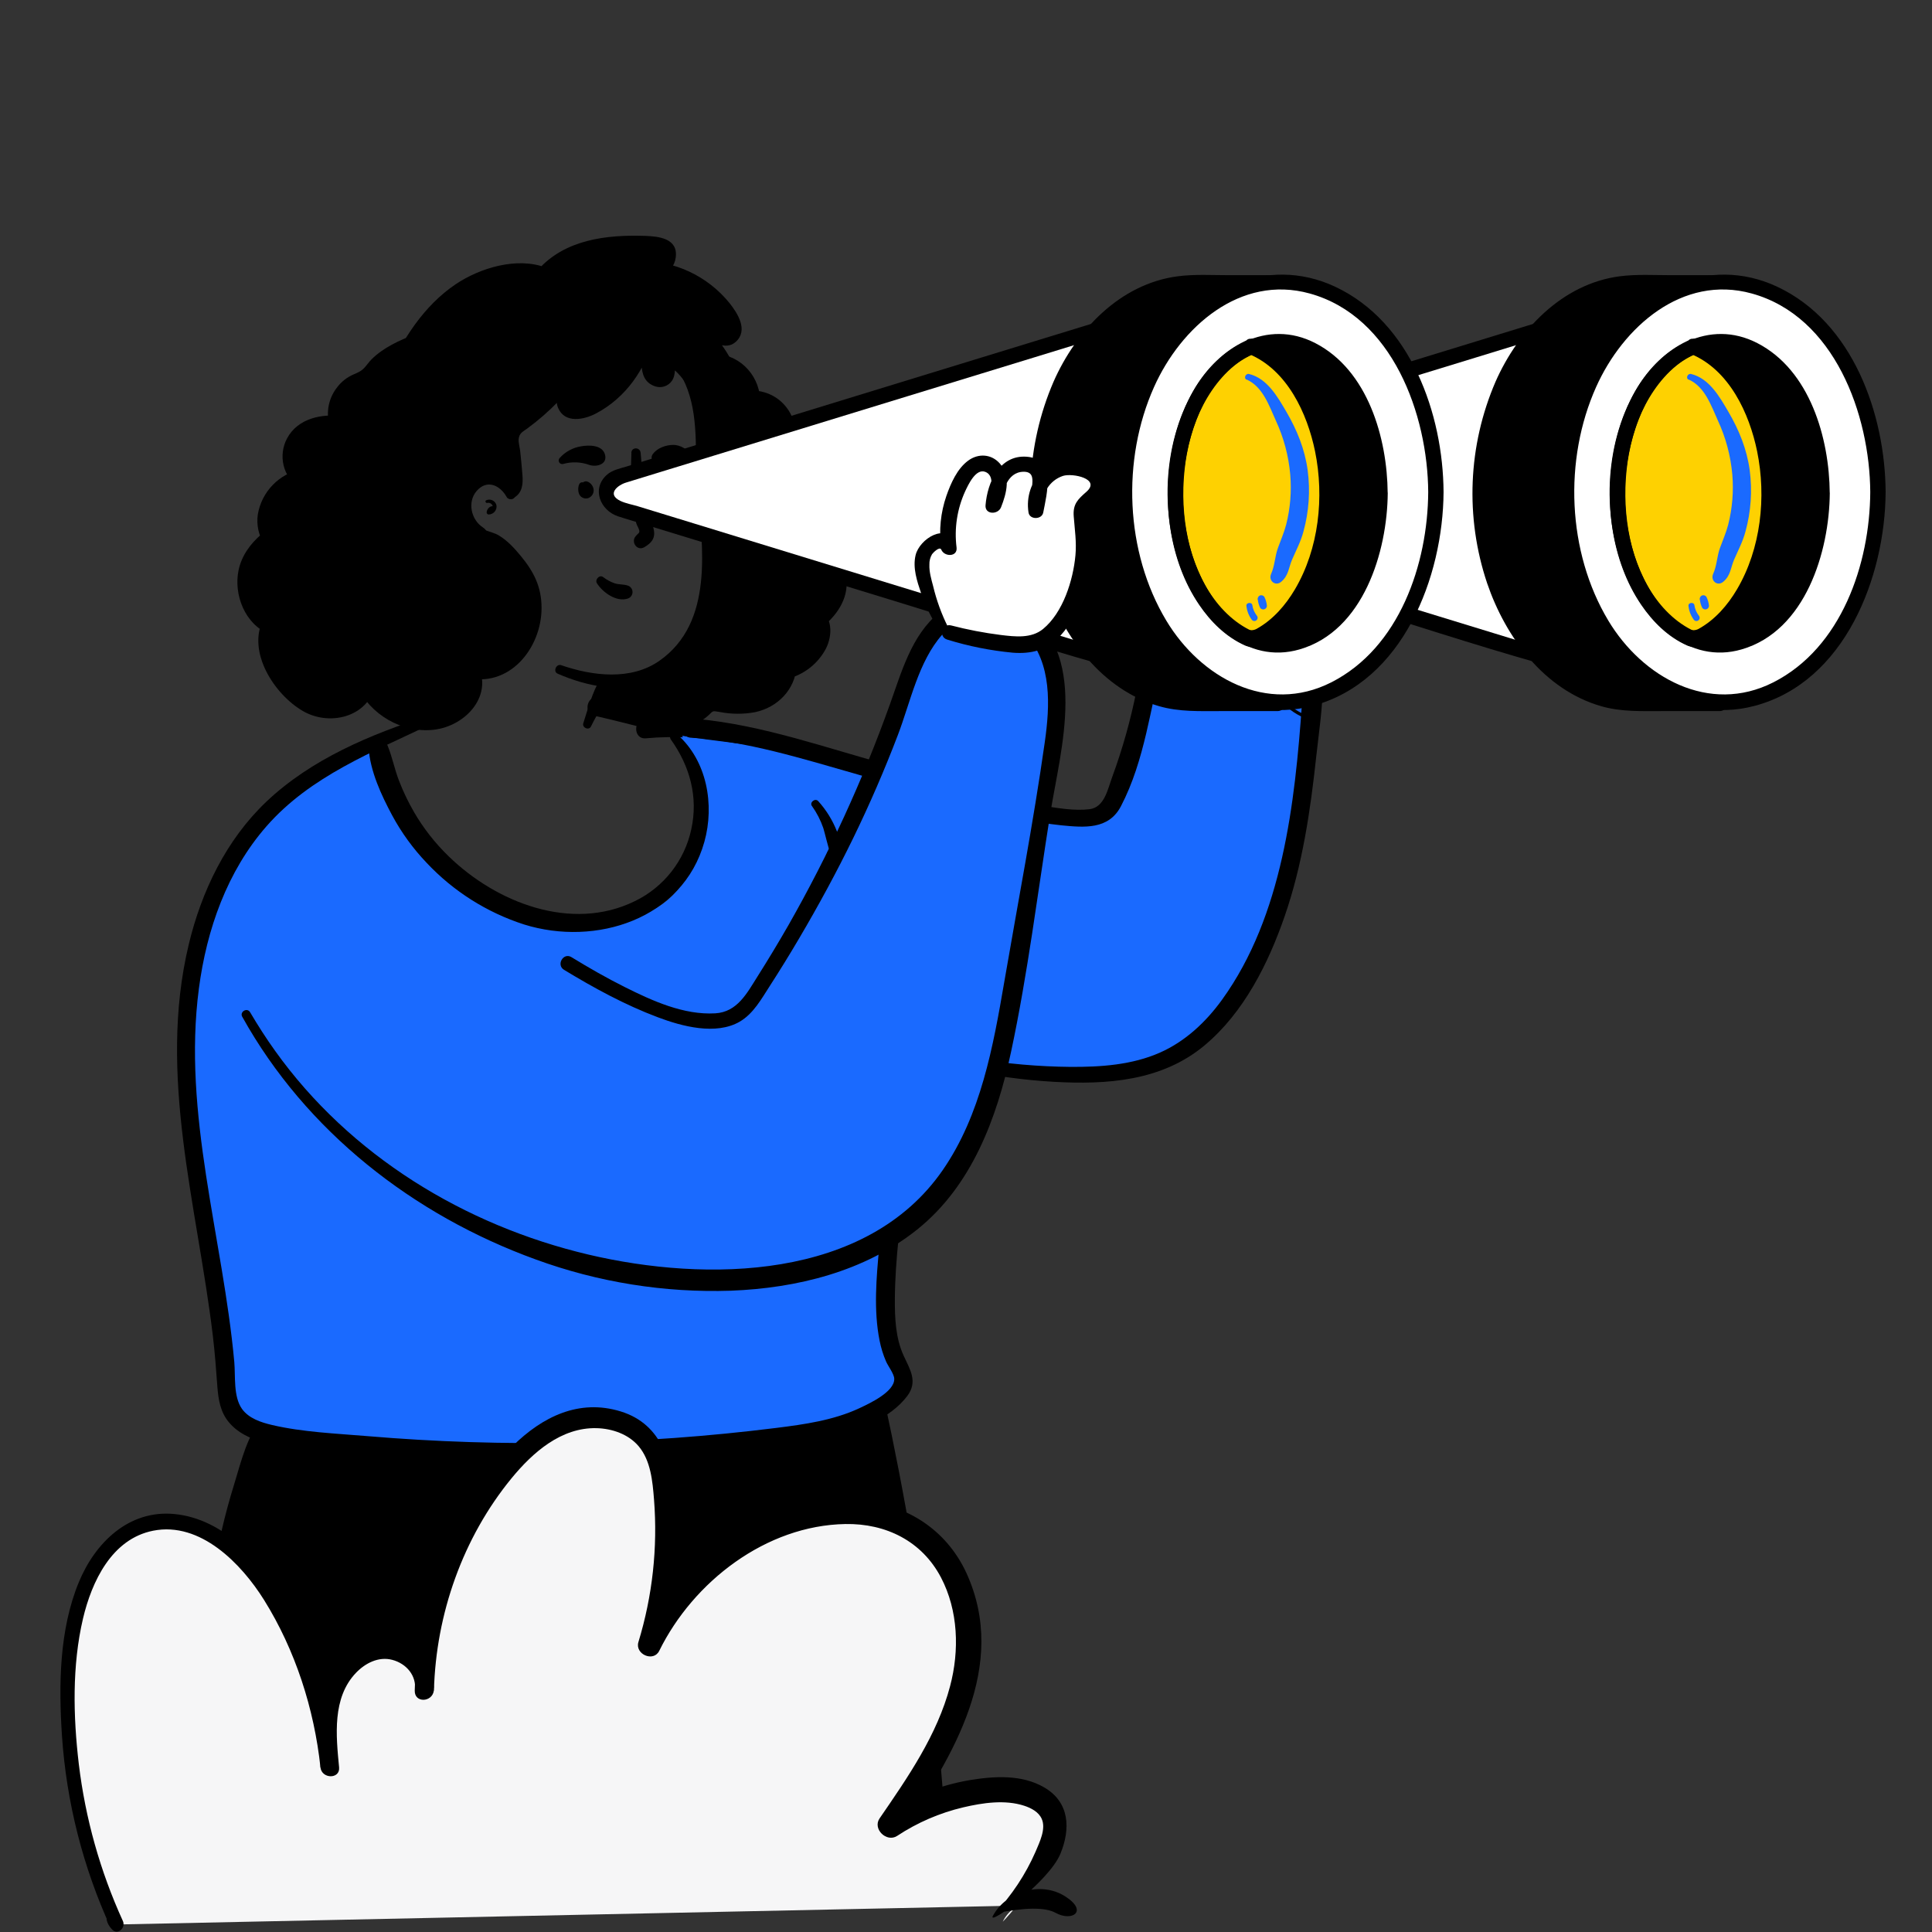
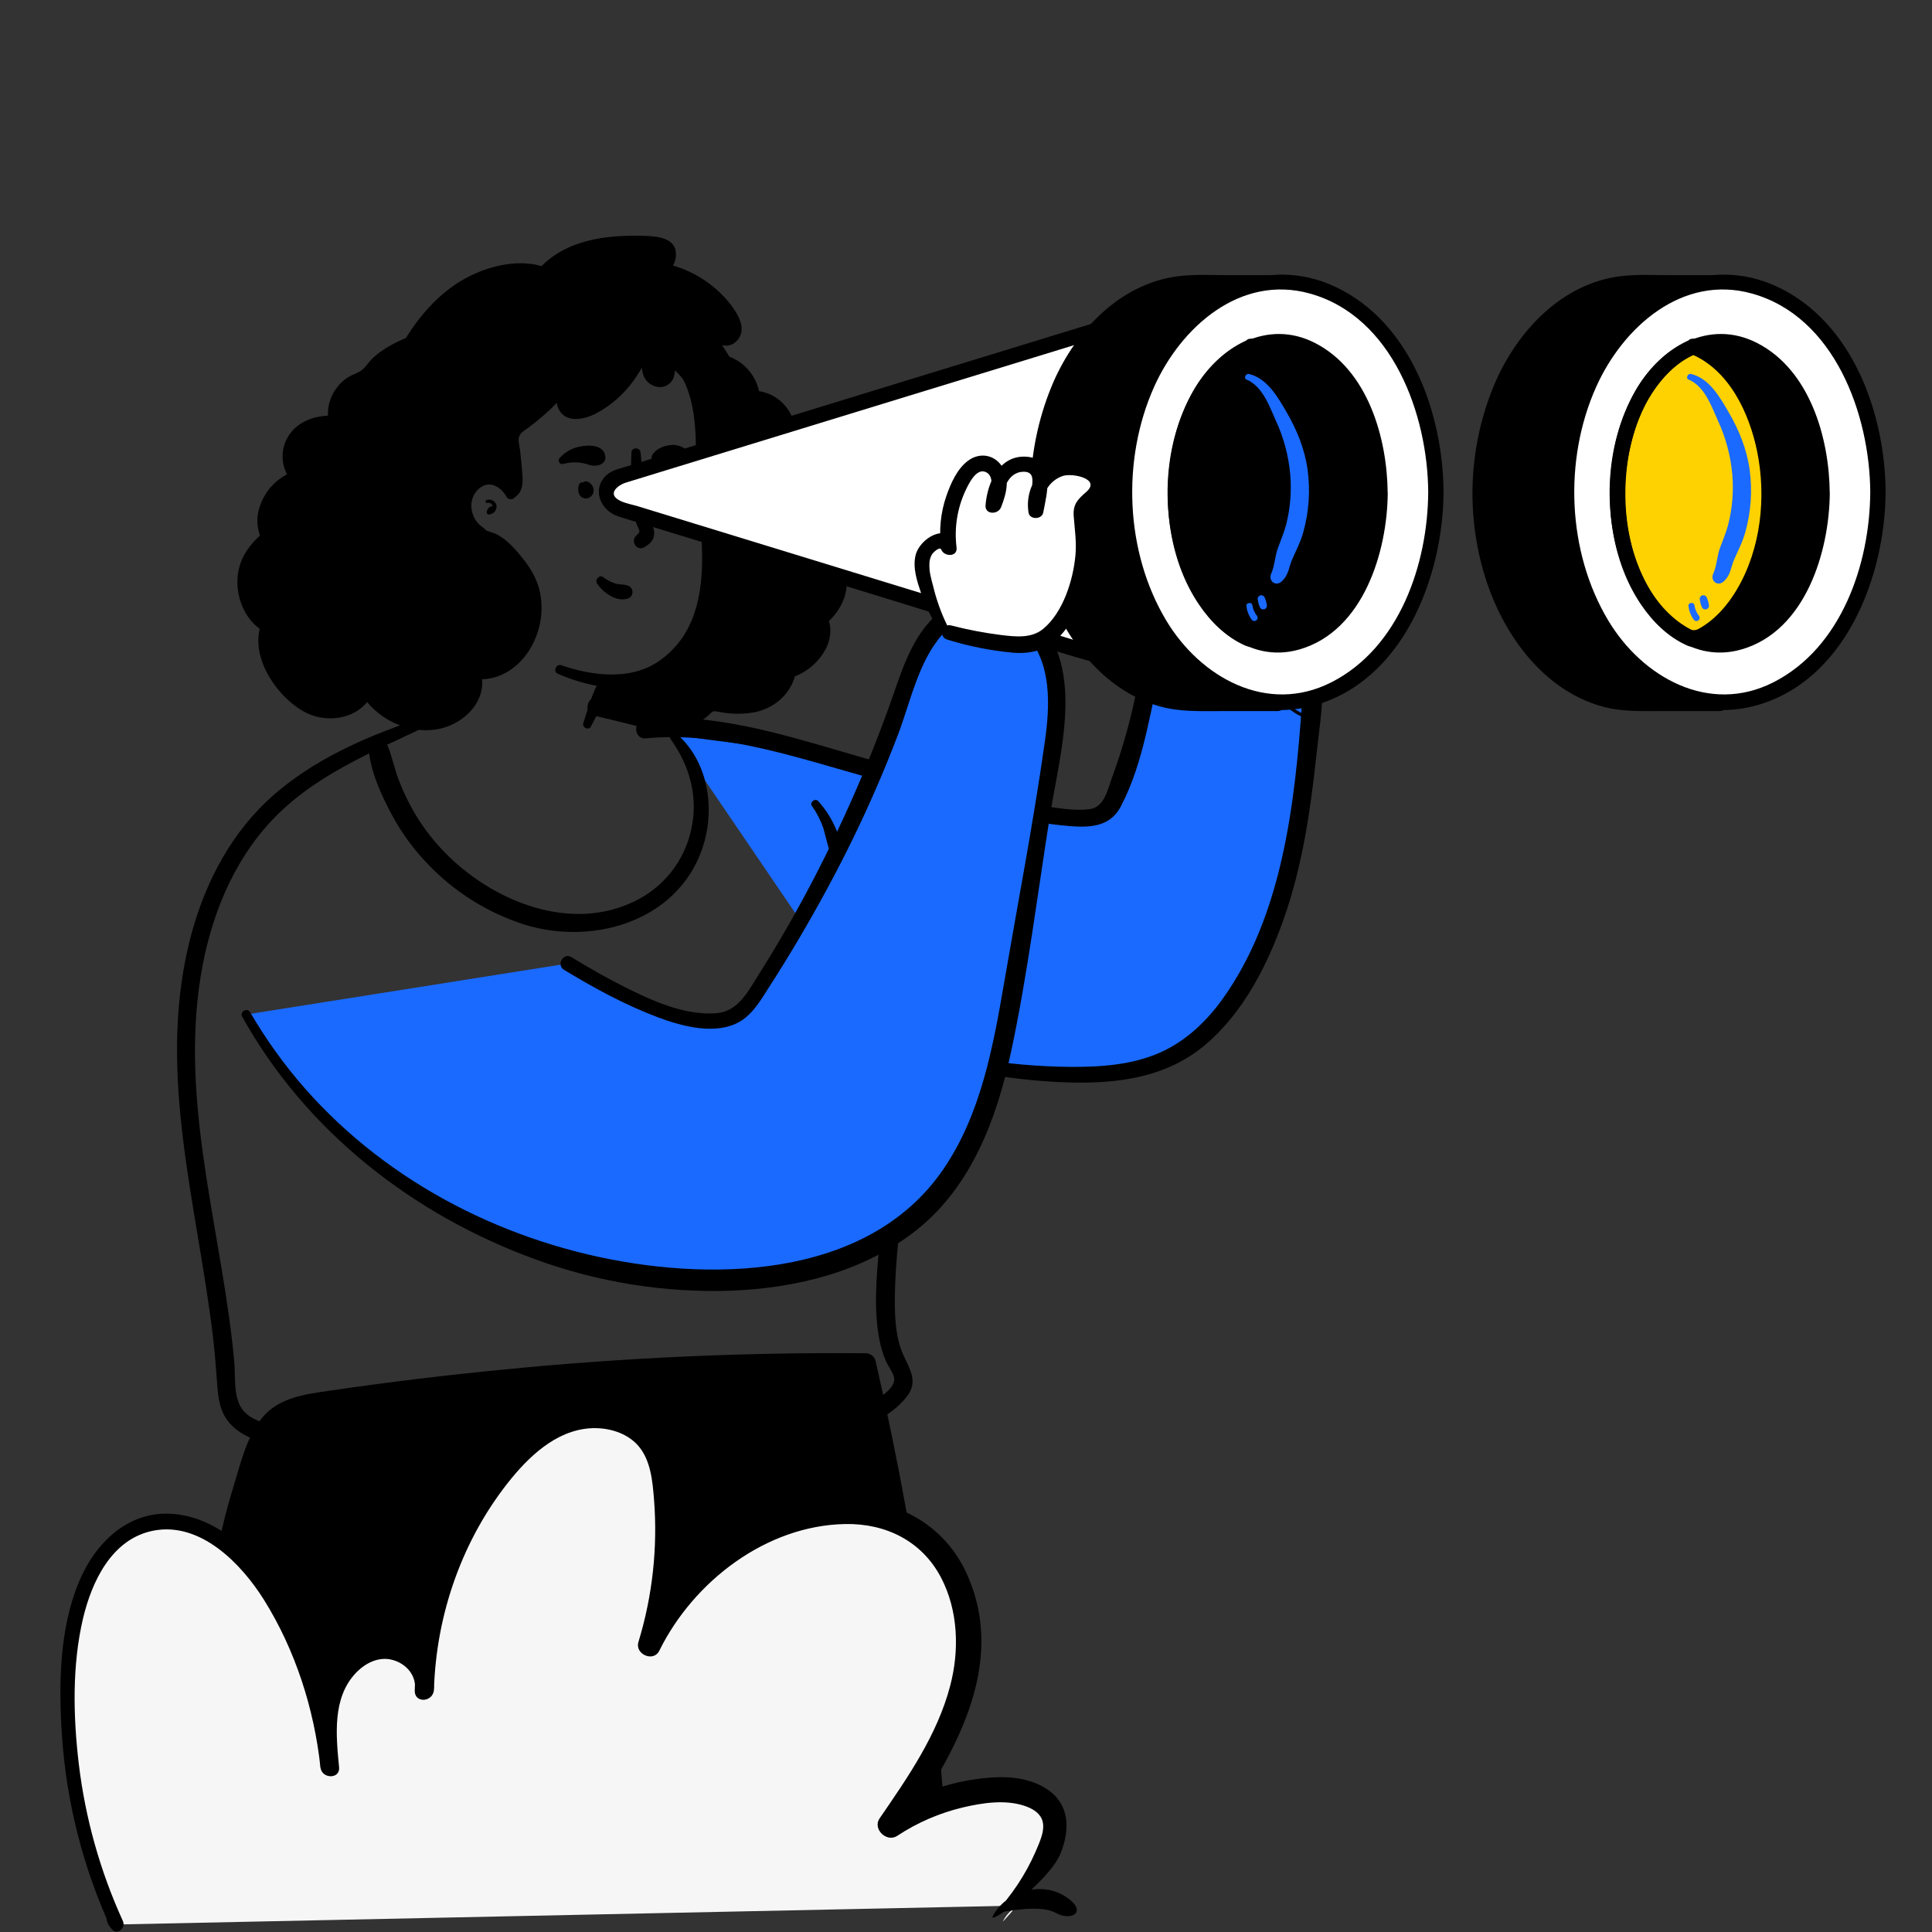
<svg xmlns="http://www.w3.org/2000/svg" width="500px" height="500px" viewBox="0 0 500 500" version="1.1">
  <rect x="0" y="0" width="500" height="500" fill="#333333" stroke="none" />
  <title>Find_Hidden_Cameras</title>
  <g id="Find_Hidden_Cameras" stroke="none" stroke-width="1" fill="none" fill-rule="evenodd">
    <g id="Group" transform="translate(15.634, 61)" fill-rule="nonzero">
      <path d="M212.55,208.179 C228.23,213.807 244.727,216.831 261.386,217.131 C270.33,217.283 279.574,216.578 287.54,212.522 C295.607,208.408 301.697,201.178 306.304,193.384 C318.425,172.859 321.326,148.354 323.515,124.613 C324.386,115.209 324.927,104.805 319.231,97.246 C312.529,88.347 297.631,87.359 289.812,95.294 C283.734,101.466 282.474,110.73 280.756,119.217 C278.982,127.976 276.404,136.553 273.054,144.839 C272.301,146.69 271.419,148.642 269.724,149.706 C268.206,150.652 266.317,150.711 264.528,150.676 C252.643,150.423 241.069,147.09 229.649,143.787 L199.941,135.193 C184.142,130.62 174.073,126.113 157.687,127.547" id="Path" fill="#1A6AFF" />
      <path d="M212.226,209.36 C226.553,214.827 241.634,218.066 256.944,218.964 C270.818,219.764 285.052,218.794 296.137,209.519 C306.269,201.037 312.612,188.358 316.854,176.068 C321.449,162.784 323.503,148.754 325.003,134.829 C326.31,122.738 329.316,107.526 321.914,96.734 C315.989,88.1 304.086,85.196 294.554,89.193 C283.08,94.001 280.674,106.786 278.497,117.683 C276.991,125.279 274.896,132.747 272.23,140.019 C271.054,143.146 270.248,147.931 266.347,148.418 C262.446,148.906 257.968,148.113 254.079,147.496 C245.423,146.12 237.015,143.605 228.601,141.177 C219.972,138.685 211.355,136.177 202.753,133.653 C186.108,128.757 169.08,123.702 151.522,124.837 C148.15,125.054 148.186,130.391 151.522,130.074 C166.567,128.663 181.189,132.296 195.563,136.339 C209.937,140.383 224.282,144.827 238.745,148.683 C245.372,150.533 252.14,151.839 258.98,152.586 C264.982,153.174 271.266,153.761 274.455,147.666 C280.697,135.699 282.033,122.074 285.44,109.243 C286.893,103.788 289.253,98.075 294.236,94.965 C298.465,92.448 303.535,91.75 308.287,93.031 C320.932,96.317 322.097,109.989 321.326,120.945 C319.49,146.867 316.307,176.003 300.65,197.698 C296.472,203.488 291.118,208.525 284.528,211.429 C277.291,214.615 269.23,215.156 261.392,215.109 C244.897,214.959 228.527,212.226 212.879,207.009 C211.361,206.503 210.773,208.819 212.226,209.36 L212.226,209.36 Z" id="Path" fill="#000000" />
      <path d="M38.857,371.9 C39.392,352.233 43.348,332.809 50.548,314.497 C51.678,311.623 52.949,308.684 55.255,306.55 C58.603,303.435 63.493,302.577 68.094,301.889 C114.545,294.966 161.461,291.624 208.425,291.891 C219.173,337.284 225.586,383.594 227.579,430.197" id="Path" fill="#000000" />
      <path d="M40.263,371.9 C41.027,357.902 43.448,344.043 47.477,330.614 C49.383,324.266 51.348,317.313 54.661,311.535 C58.056,305.616 64.946,305.069 71.071,304.14 C100.142,299.869 129.379,297.024 158.783,295.606 C175.322,294.801 191.862,294.518 208.419,294.507 L205.889,292.585 C216.341,336.048 222.675,380.398 224.806,425.048 C225.306,435.158 229.378,415.097 228.489,403.852 C227.56,392.05 226.344,380.274 224.841,368.527 C221.523,342.523 216.822,316.696 210.95,291.145 C210.624,290.015 209.595,289.234 208.419,289.222 C177.239,288.95 146.067,290.347 115.036,293.408 C99.863,294.865 84.732,296.701 69.641,298.915 C63.652,299.791 57.044,300.579 52.731,305.322 C48.418,310.065 46.771,317.266 44.97,323.126 C40.06,338.926 37.533,355.368 37.474,371.912 C37.474,373.74 40.198,373.717 40.298,371.912 L40.263,371.9 Z" id="Path" fill="#000000" />
      <path d="M128.675,113.345 C136.259,116.643 145.114,118.43 153.128,115.532 C161.142,112.634 166.797,105.393 169.462,97.534 C172.51,88.517 172.063,79.113 171.039,69.796 C169.903,59.469 171.539,48.225 167.703,38.367 C164.343,29.739 157.435,23.214 147.886,22.715 C145.626,22.597 145.05,26.347 147.339,26.717 C154.593,27.893 159.854,33.036 162.325,39.849 C165.355,48.207 164.049,57.318 164.867,65.993 C166.244,80.588 169.127,100.085 155.076,109.971 C147.668,115.191 137.683,113.945 129.598,111.147 C128.328,110.706 127.416,112.799 128.675,113.339 L128.675,113.345 Z" id="Path" fill="#000000" />
      <path d="M135.382,64.101 C135.944,63.86 136.598,64.046 136.948,64.547 C137.489,65.161 137.595,66.046 137.212,66.769 C137.004,67.107 136.665,67.344 136.275,67.422 C135.886,67.5 135.481,67.412 135.159,67.181 C134.917,66.951 134.746,66.657 134.665,66.334 C134.537,65.914 134.493,65.473 134.535,65.035 C134.539,64.827 134.6,64.624 134.712,64.447 C134.821,64.28 135.021,64.196 135.218,64.236" id="Path" fill="#000000" />
      <path d="M135.453,64.365 C136.594,64.189 137.495,66.087 136.453,66.746 C135.088,67.61 134.729,64.735 135.329,64.653 C135.747,64.594 135.677,63.977 135.329,63.871 C133.953,63.454 133.876,65.682 134.117,66.481 C134.234,67.046 134.6,67.528 135.112,67.794 C135.625,68.059 136.23,68.08 136.759,67.851 C137.28,67.611 137.684,67.173 137.879,66.634 C138.075,66.095 138.047,65.5 137.801,64.982 C137.401,64.042 136.13,63.043 135.182,63.901 C134.959,64.107 135.182,64.4 135.453,64.365 L135.453,64.365 Z" id="Path" fill="#000000" />
      <path d="M158.047,63.125 C158.612,62.884 159.268,63.074 159.618,63.578 C160.157,64.19 160.263,65.071 159.883,65.793 C159.676,66.133 159.337,66.37 158.947,66.449 C158.558,66.529 158.153,66.442 157.83,66.211 C157.588,65.977 157.415,65.683 157.329,65.358 C157.206,64.937 157.164,64.496 157.206,64.059 C157.215,63.862 157.273,63.67 157.376,63.501 C157.489,63.334 157.691,63.251 157.888,63.289" id="Path" fill="#000000" />
      <path d="M158.124,63.389 C159.265,63.219 160.16,65.117 159.124,65.77 C157.753,66.64 157.4,63.76 157.994,63.677 C158.418,63.625 158.341,63.001 157.994,62.896 C156.617,62.478 156.541,64.712 156.782,65.511 C156.901,66.076 157.267,66.558 157.781,66.824 C158.294,67.089 158.9,67.11 159.43,66.881 C159.95,66.639 160.353,66.199 160.547,65.659 C160.742,65.12 160.712,64.525 160.466,64.007 C160.071,63.066 158.8,62.067 157.853,62.925 C157.624,63.131 157.853,63.431 158.124,63.389 L158.124,63.389 Z" id="Path" fill="#000000" />
      <path d="M130.105,59.075 C132.348,58.435 134.737,58.528 136.924,59.34 C138.807,59.927 141.631,59.163 140.937,56.642 C140.242,54.12 136.818,54.132 134.741,54.508 C132.602,54.85 130.646,55.92 129.204,57.535 C128.92,57.835 128.868,58.286 129.076,58.642 C129.284,58.999 129.704,59.175 130.105,59.075 L130.105,59.075 Z" id="Path" fill="#000000" />
      <path d="M147.78,56.189 C147.633,60.55 147.456,64.888 148.027,69.226 C148.215,71.035 148.567,72.824 149.08,74.569 C149.268,75.157 149.898,76.003 149.833,76.603 C149.792,76.985 149.557,76.985 148.892,77.749 C147.568,79.265 149.233,81.705 151.11,80.617 C154.952,78.401 153.628,76.103 152.516,72.659 C150.851,67.498 150.681,61.55 150.163,56.201 C150.022,54.678 147.809,54.626 147.756,56.201 L147.78,56.189 Z" id="Path" fill="#000000" />
      <path d="M117.666,67.392 C118.619,60.474 109.428,57.988 104.815,61.655 C98.749,66.475 100.779,75.968 106.869,79.8 C109.581,81.511 112.053,77.244 109.375,75.521 C106.316,73.552 105.257,69.009 107.675,66.117 C110.382,62.931 113.806,64.583 115.507,67.651 C115.96,68.462 117.519,68.403 117.666,67.369 L117.666,67.392 Z" id="Path" fill="#000000" />
      <path d="M110.488,69.15 C111.069,69.021 111.655,69.346 111.853,69.908 C111.904,70.204 111.82,70.507 111.624,70.734 C111.428,70.961 111.141,71.09 110.841,71.084 L111.37,71.613 C111.37,71.113 111.835,71.107 112.206,71.025 C112.378,70.971 112.504,70.822 112.528,70.643 C112.552,70.464 112.47,70.287 112.317,70.19 C111.388,69.561 110.305,70.713 110.311,71.618 C110.314,71.909 110.549,72.144 110.841,72.147 C111.447,72.142 112.019,71.869 112.405,71.402 C112.791,70.935 112.951,70.321 112.841,69.726 C112.698,69.181 112.321,68.728 111.811,68.486 C111.302,68.245 110.712,68.24 110.199,68.474 C109.793,68.662 110.093,69.244 110.488,69.161 L110.488,69.15 Z" id="Path" fill="#000000" />
      <path d="M162.778,57.153 C162.843,55.243 160.195,54.114 158.589,54.144 C156.706,54.144 154.47,54.949 153.346,56.465 C152.122,58.076 154.393,59.639 155.847,58.963 C156.841,58.493 157.7,57.917 158.818,57.758 C159.936,57.6 161.054,58.193 162.154,57.97 C162.519,57.864 162.772,57.533 162.778,57.153 L162.778,57.153 Z" id="Path" fill="#000000" />
      <path d="M116.754,66.734 C118.166,66.034 118.16,64.054 117.931,62.496 C117.538,59.471 117.125,56.446 116.689,53.421 C116.513,52.624 116.535,51.797 116.754,51.011 C117.13,49.976 118.119,49.318 119.037,48.701 C124.932,44.721 129.996,39.635 133.947,33.724 C132.657,36.019 131.57,38.423 130.699,40.907 C130.354,41.677 130.225,42.526 130.328,43.364 C130.605,44.704 132.005,45.585 133.37,45.674 C134.748,45.67 136.1,45.301 137.289,44.604 C144.698,40.766 149.976,33.792 151.651,25.624 C153.193,28.563 151.369,32.448 152.828,35.464 C153.387,36.639 154.758,37.609 155.935,37.074 C157.877,36.187 156.635,33.101 157.588,31.196 C162.531,34.314 165.936,39.362 166.973,45.109 C167.077,46.241 167.357,47.349 167.803,48.395 C168.332,49.4 169.421,50.223 170.539,50.017 C171.545,49.835 172.239,48.912 172.71,48.007 C174.875,43.799 174.293,38.602 172.316,34.306 C170.339,30.009 167.132,26.418 163.972,22.903 L170.804,26.006 C171.23,26.239 171.701,26.379 172.186,26.418 C173.328,26.418 174.193,25.242 174.228,24.067 C174.163,22.916 173.753,21.812 173.051,20.898 C167.963,13.149 159.25,8.55 149.974,8.719 C151.851,8.849 153.864,8.949 155.47,7.979 C157.076,7.009 157.888,4.523 156.529,3.224 C155.741,2.471 154.552,2.371 153.464,2.318 C148.374,2.077 143.22,2.007 138.242,3.088 C133.264,4.17 128.422,6.504 125.138,10.395 C125.18,10.342 120.543,9.448 120.055,9.437 C118.018,9.421 115.985,9.618 113.988,10.024 C100.308,12.628 91.659,24.913 86.275,37.227 C83.978,42.731 83.412,48.804 84.651,54.637 C86.346,63.248 95.313,74.034 101.256,80.423 C103.674,83.039 105.745,83.362 108.14,79.218 C108.21,79.123 108.245,79.007 108.24,78.889 C108.198,78.753 108.108,78.635 107.987,78.56 C104.745,76.044 101.573,72.87 102.65,68.327 C103.374,65.264 105.168,62.249 108.057,61.003 C110.946,59.757 114.942,60.962 115.918,63.942" id="Path" fill="#000000" />
      <path d="M117.383,67.81 C119.555,66.575 119.766,64.212 119.572,61.932 C119.396,59.857 119.225,57.764 118.984,55.695 C118.878,54.79 118.507,53.532 118.596,52.615 C118.754,51.034 119.772,50.687 120.849,49.876 C126.577,45.674 131.551,40.533 135.559,34.67 L132.346,32.795 C130.681,35.816 127.251,41.054 128.816,44.598 C130.581,48.66 135.506,47.637 138.613,46.003 C146.262,41.982 151.593,34.476 153.475,26.13 L149.81,26.13 C151.393,30.068 148.38,37.127 153.928,38.99 C155.542,39.532 157.32,38.934 158.277,37.527 C159.453,35.763 158.777,33.6 159.453,31.72 L156.512,32.895 C161.43,36.104 164.008,40.813 165.114,46.461 C165.543,48.648 166.338,50.887 168.585,51.781 C170.586,52.58 172.463,51.781 173.751,50.164 C176.811,46.344 176.587,40.331 175.169,35.934 C173.34,30.262 169.327,25.718 165.42,21.363 L162.819,24.731 C165.237,25.83 167.656,27.152 170.162,28.058 C171.821,28.645 173.457,28.71 174.84,27.417 C178.047,24.419 175.275,20.105 173.157,17.425 C167.49,10.434 158.931,6.421 149.927,6.533 C147.133,6.533 147.174,10.647 149.927,10.841 C153.817,11.082 158.653,10.254 159.248,5.587 C159.871,0.69 154.858,0.161 151.234,0.044 C141.302,-0.274 130.54,0.984 123.579,8.861 L125.674,8.273 C118.201,5.41 108.611,8.314 102.285,12.569 C94.083,18.101 88.493,26.829 84.575,35.746 C80.044,46.061 81.633,56.947 87.464,66.311 C90.259,70.675 93.408,74.803 96.878,78.654 C99.037,81.117 102.174,85.461 105.98,83.98 C107.628,83.345 109.758,81.164 109.987,79.371 C110.299,77.02 107.169,75.915 105.957,74.258 C104.027,71.624 104.262,68.497 105.957,65.811 C107.316,63.66 112.053,60.827 113.606,64.588 C113.875,65.465 114.621,66.112 115.527,66.257 C116.433,66.401 117.343,66.018 117.872,65.269 C118.402,64.52 118.459,63.536 118.019,62.731 C116.507,59.287 112.465,57.611 108.858,58.376 C104.574,59.275 101.709,63.284 100.732,67.345 C99.685,71.712 101.515,74.922 104.557,77.925 C105.463,78.825 106.286,78.919 105.469,79.789 C104.457,80.876 103.815,80.141 102.968,79.289 C101.356,77.678 99.902,75.85 98.437,74.111 C91.965,66.422 85.816,57.841 86.181,47.366 C86.516,37.597 92.936,27.053 99.714,20.269 C105.786,14.209 116.107,9.213 124.556,12.452 C125.305,12.673 126.114,12.46 126.657,11.899 C130.558,7.509 136.006,5.369 141.749,4.658 C144.912,4.312 148.097,4.216 151.275,4.37 C152.104,4.37 154.735,4.064 155.029,5.134 C155.517,6.897 150.734,6.592 149.969,6.545 L149.969,10.853 C155.493,10.774 160.893,12.502 165.343,15.773 C167.534,17.376 169.429,19.347 170.945,21.598 C171.104,21.839 172.386,23.949 172.022,24.184 C171.833,24.302 170.18,23.355 169.903,23.232 L165.026,21.016 C162.849,20.023 160.724,22.491 162.425,24.384 C165.443,27.74 168.579,31.179 170.439,35.352 C171.408,37.47 171.91,39.771 171.91,42.1 C171.91,42.993 171.215,48.824 169.509,47.349 C168.591,46.549 168.609,43.175 168.256,42.029 C167.687,40.213 166.896,38.474 165.902,36.851 C164.035,33.869 161.526,31.339 158.559,29.445 C157.382,28.687 156.053,29.498 155.617,30.62 C155.315,31.532 155.149,32.482 155.123,33.442 C155.123,33.565 155.123,35.205 154.999,35.205 C154.44,35.27 154.164,32.566 154.152,32.348 C153.999,29.58 154.364,27.246 153.252,24.631 C152.61,23.132 150.086,23.573 149.774,25.083 C148.673,30.552 145.841,35.522 141.696,39.261 C139.889,40.883 136.518,43.804 133.929,43.628 C131.34,43.452 132.505,41.101 133.152,39.514 C133.839,37.842 134.625,36.213 135.506,34.635 C136.683,32.519 133.629,30.797 132.293,32.76 C130.213,35.831 127.828,38.684 125.174,41.277 C122.679,43.699 119.784,45.438 117.078,47.566 C114.853,49.33 114.365,51.181 114.724,53.914 C114.977,55.807 115.312,57.67 115.654,59.545 C115.93,61.091 117.236,64.559 115.801,65.817 C114.718,66.775 116.107,68.468 117.313,67.78 L117.383,67.81 Z" id="Path" fill="#000000" />
      <path d="M99.726,114.65 C101.832,107.679 103.486,100.602 104.904,93.49 C105.569,90.157 106.181,86.795 106.581,83.421 C106.951,80.276 107.757,76.955 105.58,74.387 C104.339,72.935 102.168,73.887 101.626,75.427 C100.744,77.937 101.173,81.305 101.038,83.98 C100.867,87.324 100.708,90.663 100.408,94.001 C99.733,100.716 98.611,107.379 97.049,113.945 C96.905,114.662 97.342,115.368 98.048,115.561 C98.754,115.754 99.489,115.369 99.732,114.68 L99.726,114.65 Z" id="Path" fill="#000000" />
      <path d="M137.312,127.005 C139.025,123.479 141.284,120.187 142.908,116.578 C143.873,114.45 140.937,112.605 139.707,114.709 C137.607,118.312 136.589,122.244 135.324,126.171 C134.953,127.346 136.771,128.122 137.312,127.005 Z" id="Path" fill="#000000" />
      <path d="M168.45,31.808 C173.951,31.625 179.041,36.669 178.953,42.17 C182.212,42.173 185.209,43.957 186.764,46.819 C188.319,49.681 188.182,53.163 186.408,55.895 C189.327,56.584 191.709,58.683 192.758,61.49 C193.806,64.298 193.382,67.443 191.627,69.873 C194.463,70.496 197.116,72.424 198.099,75.163 C199.082,77.902 197.97,81.364 195.351,82.628 C198.764,83.521 200.782,87.442 200.317,90.933 C199.852,94.424 197.375,97.399 194.48,99.38 C196.316,99.967 196.44,102.554 195.74,104.346 C194.282,107.977 191.14,110.668 187.326,111.553 C187.279,115.232 184.337,118.424 180.853,119.705 C177.37,120.987 173.551,120.698 169.945,119.958 C169.28,119.758 168.577,119.724 167.897,119.858 C166.926,120.146 166.332,121.086 165.62,121.809 C162.678,124.748 157.612,123.99 154.07,121.809 C153.572,121.449 153.008,121.189 152.41,121.045 C151.608,121.02 150.812,121.192 150.092,121.545 C148.197,122.301 146.095,122.368 144.155,121.733 C142.261,121.022 142.072,118.882 141.99,116.86 C149.421,116.572 155.347,113.957 160.819,108.955 C166.352,103.88 169.938,97.034 170.957,89.599 C171.792,83.345 170.756,77.014 169.98,70.754 C168.572,59.424 168.01,48.006 168.297,36.592" id="Path" fill="#000000" />
      <path d="M168.45,32.989 C173.211,33.405 176.859,37.396 176.84,42.17 C176.865,43.326 177.796,44.258 178.953,44.286 C184.213,44.78 186.749,50.123 184.131,54.567 C183.73,55.275 183.675,56.128 183.982,56.882 C184.29,57.635 184.925,58.207 185.708,58.434 C190.232,59.775 191.844,64.583 189.179,68.427 C188.108,69.973 189.232,72.1 190.874,72.588 C193.716,73.429 197.852,77.62 193.763,79.924 C191.321,81.305 192.056,84.779 194.51,85.608 C200.158,87.524 195.798,94.483 192.839,96.593 C191.074,97.863 190.485,101.002 192.839,102.136 C192.843,102.585 192.759,103.03 192.592,103.447 C192.274,104.205 191.83,104.905 191.28,105.516 C190.015,106.969 188.325,107.987 186.449,108.426 C185.073,108.843 184.123,110.098 184.095,111.535 C183.783,115.996 178.706,117.472 174.975,117.413 C172.622,117.36 170.233,116.402 167.915,116.707 C165.979,116.96 165.073,118.095 163.672,119.3 C160.607,121.933 157.606,119.887 154.482,118.518 C152.581,117.671 151.163,118.024 149.298,118.606 C148.386,118.888 147.121,119.488 146.126,119.194 C144.732,118.806 144.82,118.247 144.673,116.843 L142.008,119.511 C149.574,118.7 156.082,116.343 161.872,111.282 C167.587,106.246 171.537,99.515 173.145,92.073 C175.069,83.104 173.145,74.017 172.28,65.035 C171.415,55.565 171.093,46.053 171.315,36.545 C171.386,32.725 165.473,32.731 165.373,36.545 C165.163,44.93 165.432,53.319 166.179,61.673 C166.897,69.832 168.791,78.078 168.638,86.284 C168.379,100.543 156.812,114.203 142.002,114.198 C140.538,114.22 139.356,115.398 139.33,116.86 C139.33,119.247 139.583,121.768 141.502,123.432 C143.602,125.254 146.838,125.36 149.433,124.854 C151.028,124.543 151.704,124.166 153.199,124.854 C154.386,125.468 155.63,125.968 156.912,126.347 C159.443,127.08 162.142,126.991 164.62,126.094 C165.702,125.667 166.699,125.047 167.562,124.266 C169.062,122.914 168.538,122.92 170.598,123.255 C173.63,123.852 176.749,123.87 179.788,123.308 C185.607,122.062 190.073,117.513 190.526,111.553 L188.173,114.656 C192.496,113.585 196.143,110.698 198.176,106.739 C199.823,103.394 199.941,98.439 196.057,96.611 L196.057,102.154 C200.082,99.215 203.553,95.042 203.489,89.81 C203.498,85.202 200.558,81.103 196.187,79.63 L196.928,85.308 C200.465,83.21 202.21,79.046 201.223,75.057 C200.153,70.854 196.516,68.08 192.398,67.139 L194.092,71.301 C198.299,64.324 195.081,55.56 187.126,53.356 L188.702,57.224 C193.051,49.529 187.879,40.178 178.97,40.054 L181.089,42.17 C180.683,35.611 175.164,30.215 168.468,30.632 C167.818,30.632 167.291,31.158 167.291,31.808 C167.291,32.457 167.818,32.983 168.468,32.983 L168.45,32.989 Z" id="Path" fill="#000000" />
-       <path d="M81.955,130.381 C67.415,136.17 66.123,137.121 54.873,147.995 C36.233,166.023 31.172,194.136 32.737,220.005 C34.303,245.873 41.428,271.142 43.028,297.034 C43.158,299.209 43.27,301.448 44.164,303.441 C46.518,308.69 53.184,310.171 58.909,310.888 C101.255,316.201 144.103,316.156 186.437,310.753 C197.099,309.395 208.437,307.356 216.216,299.944 C217.122,299.08 218.01,298.075 218.228,296.84 C218.54,295.077 217.451,293.443 216.616,291.879 C214.08,287.13 213.597,281.57 213.574,276.191 C213.538,266.822 214.751,257.5 215.757,248.183 C218.046,226.817 219.169,204.928 213.909,184.115 C208.649,163.301 196.146,143.405 176.999,133.612 C168.762,129.398 168.384,133.612 160.776,128.814 C171.125,163.07 161.653,179.43 132.359,177.897 C103.064,176.363 86.263,160.524 81.955,130.381 Z" id="Path" fill="#1A6AFF" />
      <path d="M180.636,129.28 C179.588,127.217 175.599,126.87 173.628,126.529 C170.015,125.942 166.397,125.395 162.784,124.825 C154.835,123.573 147.256,121.545 139.501,119.452 C136.4,118.618 135.071,123.567 138.183,124.237 C146.144,126 153.84,128.351 161.925,129.586 C165.614,130.174 169.303,130.65 173.004,131.096 C175.116,131.349 178.694,132.166 180.465,130.626 C180.816,130.266 180.885,129.717 180.636,129.28 Z" id="Path" fill="#000000" />
      <path d="M95.313,124.219 C80.291,129.027 64.922,135.458 53.325,146.449 C42.917,156.324 36.503,169.661 33.202,183.48 C25.1,217.348 35.426,251.075 39.451,284.702 C39.975,289.117 40.31,293.519 40.628,297.969 C40.887,301.296 41.416,304.476 43.623,307.103 C48.1,312.434 55.902,312.981 62.322,313.739 C81.009,315.963 99.806,317.14 118.625,317.266 C137.83,317.396 157.027,316.436 176.123,314.391 C184.054,313.545 192.15,312.799 199.905,310.865 C206.684,309.148 214.798,306.074 219.163,300.285 C221.964,296.558 219.887,293.455 218.216,289.816 C216.127,285.249 215.927,280.059 215.957,275.122 C216.016,265.006 217.463,254.972 218.475,244.921 C220.529,224.449 221.223,203.635 216.28,183.498 C215.521,180.4 210.72,181.734 211.497,184.814 C215.668,201.56 215.81,218.906 214.492,236.04 C213.827,244.604 212.726,253.115 211.914,261.667 C211.173,269.632 210.42,278.043 212.003,285.96 C212.365,287.803 212.923,289.602 213.668,291.327 C214.168,292.502 215.763,294.554 215.798,295.823 C215.898,299.227 209.326,302.242 206.725,303.465 C200.041,306.574 192.521,307.638 185.272,308.543 C167.743,310.739 150.11,312.014 132.446,312.364 C114.777,312.723 97.101,312.158 79.491,310.671 C71.318,309.983 62.74,309.654 54.737,307.779 C51.919,307.115 48.736,306.08 46.982,303.606 C44.723,300.408 45.329,295.165 45,291.474 C42.058,259.298 31.549,227.335 35.844,194.795 C37.845,179.6 43.123,164.5 53.337,152.833 C64.74,139.813 80.927,133.606 96.131,126.294 C97.266,125.753 96.472,123.89 95.278,124.272 L95.313,124.219 Z" id="Path" fill="#000000" />
      <path d="M138.854,89.957 C140.348,92.308 143.902,94.901 146.85,93.901 C147.575,93.664 148.064,92.988 148.064,92.226 C148.064,91.464 147.575,90.789 146.85,90.551 C145.762,90.175 144.567,90.328 143.455,89.963 C142.377,89.594 141.367,89.05 140.466,88.353 C139.513,87.624 138.248,89.023 138.854,89.963 L138.854,89.957 Z" id="Path" fill="#000000" />
      <path d="M105.263,73.911 C105.657,76.914 109.146,76.785 112.994,79.407 C115.501,81.111 118.443,85.179 120.172,87.671 C121.297,89.439 121.964,91.459 122.114,93.549 C122.655,98.398 121.632,103.541 118.549,107.338 C115.465,111.135 110.135,113.216 105.48,111.735 C107.316,114.556 106.734,118.524 104.604,121.139 C102.474,123.755 99.067,125.066 95.707,125.289 C88.59,125.622 81.99,121.586 79.05,115.103 C78.709,119.999 72.931,123.126 68.112,122.156 C63.293,121.186 59.545,117.372 56.856,113.257 C54.379,109.466 52.531,104.44 54.773,100.532 C51.189,99.356 47.994,93.196 48.3,89.452 C48.606,85.708 49.589,82.398 54.773,78.284 C56.279,77.108 58.021,78.695 59.215,80.206 C56.367,81.27 53.731,77.855 53.531,74.81 C53.161,69.208 57.597,63.707 63.151,62.884 C59.651,61.021 59.209,55.66 61.71,52.58 C64.211,49.5 68.659,48.583 72.554,49.312 C70.53,44.98 73.331,39.137 77.979,38.003 C78.543,37.919 79.087,37.734 79.585,37.456 C79.999,37.11 80.344,36.689 80.603,36.216 C83.545,31.667 88.982,29.48 94.066,27.552 C95.331,27.076 97.519,27.429 97.037,28.687" id="Path" fill="#000000" />
      <path d="M104.127,73.911 C104.592,77.373 107.657,78.296 110.34,79.93 C114.137,82.418 117.14,85.944 118.99,90.087 C122.603,98.374 116.672,112.064 106.175,109.231 C105.158,108.98 104.089,109.353 103.451,110.183 C102.813,111.013 102.728,112.141 103.233,113.057 C106.763,119.352 98.273,123.15 93.23,122.591 C88,121.912 83.504,118.553 81.374,113.733 C80.115,111.012 76.667,112.799 76.367,115.091 C75.596,121.104 67.417,119.887 64.063,117.383 C60.033,114.374 54.461,107.109 57.003,101.854 C57.803,100.232 57.085,98.674 55.449,98.033 C52.325,96.817 50.525,91.897 50.895,88.805 C51.068,87.216 51.599,85.687 52.449,84.332 C53.098,83.26 53.928,82.307 54.902,81.517 C56.267,80.506 56.303,80.741 57.385,82.022 L58.515,77.743 C55.061,78.601 56.332,71.707 57.015,70.361 C58.358,67.709 60.887,65.855 63.822,65.37 C66.117,64.941 66.176,61.755 64.411,60.668 C62.369,59.392 62.198,56.371 63.516,54.479 C65.281,51.933 68.977,51.428 71.807,51.875 C73.572,52.151 75.925,50.699 75.072,48.618 C74.089,46.389 74.554,43.787 76.249,42.035 C77.973,40.272 80.568,40.478 82.251,38.538 C84.175,36.316 85.622,34.523 88.27,33.06 C89.59,32.341 90.954,31.705 92.353,31.155 C92.889,30.938 93.424,30.714 93.971,30.526 C94.301,30.352 94.657,30.231 95.025,30.168 C95.809,30.085 95.568,29.596 94.301,28.698 C93.971,32.225 99.29,32.078 99.732,28.698 C100.32,24.031 94.436,24.449 91.7,25.53 C87.687,27.123 83.627,28.922 80.521,31.996 C79.856,32.66 79.344,33.448 78.714,34.129 C77.826,35.093 77.085,35.364 75.89,35.893 C74.164,36.627 72.666,37.81 71.554,39.32 C69.184,42.365 68.579,46.426 69.959,50.029 L73.225,46.767 C67.812,45.944 61.457,47.202 58.662,52.451 C56.308,56.818 57.562,62.496 61.816,65.117 L62.434,60.415 C56.6,61.6 52.096,66.244 51.095,72.106 C50.26,77.355 53.643,84.238 59.862,82.686 C61.863,82.193 62.181,79.818 60.992,78.407 C58.327,75.251 55.32,74.399 52.054,77.232 C49.177,79.706 46.9,82.792 46.112,86.548 C44.776,92.884 47.765,100.573 54.049,103.088 L52.49,99.268 C48.265,107.738 55.308,118.665 62.74,123.008 C70.059,127.258 80.568,124.272 81.698,115.126 L76.69,116.478 C80.162,123.914 88.364,128.775 96.59,127.864 C104.927,126.941 112.423,118.823 107.699,110.459 L104.757,114.286 C116.06,117.295 124.515,106.827 124.521,96.341 C124.521,90.904 122.538,86.995 119.16,82.898 C117.501,80.882 115.707,78.919 113.453,77.561 C111.535,76.385 107.069,75.962 106.316,73.646 C105.951,72.5 103.915,72.618 104.092,73.946 L104.127,73.911 Z" id="Path" fill="#000000" />
      <path d="M157.977,130.379 C162.901,137.245 165.108,145.256 163.272,153.62 C161.532,161.733 156.147,168.592 148.674,172.212 C132.258,180.276 112.782,172.582 100.497,160.627 C96.988,157.241 93.967,153.385 91.518,149.171 C90.015,146.579 88.718,143.872 87.64,141.077 C86.464,138.062 85.875,134.858 84.645,131.878 C83.68,129.527 79.585,129.486 79.768,132.536 C80.138,138.538 83.08,144.851 85.899,150.094 C88.301,154.534 91.285,158.636 94.772,162.29 C101.695,169.664 110.381,175.16 120.014,178.26 C138.507,184.027 161.054,176.926 166.661,156.853 C169.327,147.296 167.356,135.857 159.642,129.074 C158.794,128.328 157.229,129.321 157.977,130.362 L157.977,130.379 Z" id="Path" fill="#000000" />
      <path d="M48.083,201.554 C71.418,242.893 118.26,269.032 165.761,270.231 C187.19,270.772 210.138,265.87 224.959,250.399 C239.398,235.334 243.435,213.41 246.824,192.796 C249.962,173.834 253.084,154.874 256.191,135.916 C257.609,127.293 259.003,118.283 256.379,109.966 C253.755,101.648 245.788,94.289 237.104,95.488 C231.808,96.223 227.348,99.944 224.388,104.37 C221.429,108.796 219.722,113.962 217.957,118.988 C208.473,146.042 195.757,171.854 180.082,195.865 C178.629,198.086 177.076,200.361 174.787,201.742 C171.257,203.835 166.82,203.276 162.766,202.653 C147.697,200.332 154.84,202.177 131.264,188.37" id="Path" fill="#1A6AFF" />
      <path d="M47.065,202.148 C63.54,231.772 91.341,253.456 122.997,264.941 C139.156,270.855 156.304,273.603 173.504,273.035 C190.568,272.377 208.09,268.08 221.67,257.253 C235.85,245.938 242.37,228.357 246.041,211.159 C250.372,190.862 252.902,170.102 256.167,149.618 C258.886,132.572 266.394,107.944 248.818,96.182 C242.046,91.656 233.744,92.373 227.507,97.463 C220.211,103.423 217.698,112.91 214.633,121.398 C207.571,141.105 198.812,160.164 188.455,178.36 C185.874,182.863 183.195,187.308 180.418,191.697 C177.688,196.017 175.187,200.914 169.48,201.249 C161.307,201.731 153.134,197.992 146.021,194.43 C141.313,192.079 136.742,189.452 132.252,186.707 C130.163,185.425 128.245,188.717 130.334,189.987 C138.083,194.689 146.126,199.086 154.635,202.277 C160.86,204.628 169.65,206.98 175.817,203.4 C179.347,201.343 181.453,197.475 183.595,194.16 C186.215,190.096 188.751,185.982 191.203,181.816 C196.187,173.352 200.894,164.694 205.201,155.848 C209.441,147.137 213.289,138.252 216.745,129.192 C219.999,120.675 222.041,110.201 228.225,103.23 C234.409,96.258 243.523,96.252 249.83,103.159 C256.668,110.677 256.091,121.645 254.761,131.026 C251.819,151.781 247.824,172.435 244.276,193.09 C241.399,209.866 238.216,227.534 228.348,241.818 C208.614,270.384 167.156,270.872 136.671,263.689 C104.533,256.113 74.89,238.003 55.567,210.965 C53.249,207.732 51.107,204.387 49.095,200.972 C48.33,199.662 46.323,200.837 47.059,202.148 L47.065,202.148 Z" id="Path" fill="#000000" />
      <path d="M14.591,437.056 C4.386,414.836 0.237,390.318 2.565,365.981 C3.883,352.462 9.367,336.774 22.57,333.389 C35.991,329.944 48.553,341.577 55.585,353.503 C63.31,366.632 68.125,381.264 69.706,396.411 C69.118,390.327 68.529,384.068 70.236,378.19 C71.942,372.312 76.514,366.851 82.592,365.964 C88.67,365.076 95.348,370.513 94.213,376.544 C94.642,356.495 101.492,337.112 113.759,321.239 C118.496,315.144 124.291,309.483 131.628,307.038 C138.966,304.593 148.103,306.309 152.51,312.634 C154.893,316.026 155.676,320.275 156.141,324.39 C157.66,337.966 156.387,351.709 152.399,364.776 C160.038,349.04 173.967,337.252 190.762,332.313 C200.57,329.492 211.691,329.327 220.423,334.611 C232.779,342.088 237.045,358.71 234.238,372.876 C231.431,387.042 223.059,399.397 214.862,411.3 C223.012,405.891 232.464,402.761 242.234,402.236 C248.448,401.913 256.244,403.999 257.344,410.095 C257.762,412.446 257.032,414.797 256.167,417.007 C253.388,424.197 249.21,430.765 243.876,436.333 C246.418,431.085 253.808,428.904 258.792,431.937" id="Path" fill="#F6F6F7" />
      <path d="M13.35,438.332 C14.827,439.925 16.963,437.903 16.168,436.157 C10.292,423.279 6.444,409.57 4.759,395.518 C3.306,383.233 2.994,370.043 5.842,357.899 C8.113,348.283 13.291,337.268 24,335.146 C36.238,332.724 46.841,343.687 52.702,353.068 C60.798,366.04 65.676,381.234 67.3,396.388 C67.623,399.432 72.419,399.491 72.124,396.388 C71.336,388.217 70.295,378.378 76.508,371.912 C78.909,369.408 82.357,367.645 85.881,368.568 C89.541,369.526 92.242,372.682 91.73,376.497 L96.672,376.497 C97.196,356.718 104.151,336.951 116.748,321.58 C122.226,314.909 129.593,308.378 138.766,308.608 C142.755,308.708 146.968,310.142 149.616,313.245 C152.799,316.984 153.252,322.397 153.628,327.088 C154.602,339.525 153.231,352.034 149.586,363.965 C148.633,367.104 153.481,369.255 154.976,366.234 C163.802,348.313 182.63,333.771 203.147,333.418 C213.633,333.236 222.941,337.826 227.889,347.243 C232.379,355.801 232.696,366.187 230.243,375.392 C226.913,388.017 219.311,398.968 212.003,409.601 C210.126,412.328 213.821,415.908 216.539,414.133 C221.766,410.679 227.562,408.176 233.661,406.738 C238.692,405.563 244.453,404.687 249.477,406.339 C251.243,406.927 253.167,407.92 253.961,409.713 C255.138,412.328 253.373,415.808 252.372,418.206 C249.789,424.108 246.206,429.521 241.781,434.206 C249.603,432.607 254.859,432.552 257.55,434.041 C261.787,436.392 266.099,433.665 260.057,429.791 C253.802,425.789 244.788,428.416 241.322,434.829 C239.763,437.721 255.783,426.05 258.798,418.759 C261.463,412.293 261.198,405.416 254.614,401.584 C248.801,398.204 241.734,398.645 235.356,399.691 C227.442,401.044 219.894,404.022 213.191,408.437 L217.728,412.969 C231.055,393.572 245.382,370.031 234.509,346.173 C229.802,335.857 220.481,329.127 209.255,327.652 C197.611,326.13 185.572,329.703 175.558,335.546 C164.427,342.043 155.479,351.697 149.851,363.283 L155.246,365.558 C158.847,353.456 160.201,340.799 159.242,328.21 C158.43,318 155.929,307.638 144.985,304.27 C123.403,297.645 107.051,323.079 99.861,339.537 C94.75,351.218 91.977,363.787 91.7,376.532 C91.63,379.812 96.237,379.577 96.643,376.532 C97.278,371.83 94.389,367.433 90.335,365.176 C86.069,362.816 80.858,362.951 76.72,365.529 C65.958,371.994 66.199,385.514 67.27,396.423 L72.095,396.423 C70.529,381.56 65.923,367.177 58.562,354.167 C52.46,343.463 42.546,332.054 29.448,330.826 C17.622,329.709 8.919,338.338 4.736,348.548 C-0.312,360.832 -0.46,375.121 0.399,388.164 C1.555,405.399 5.844,422.28 13.056,437.979 L15.874,435.804 C12.297,431.954 10.49,435.264 13.35,438.332 Z" id="Path" fill="#000000" />
-       <path d="M385.184,109.307 L258.68,70.513 C256.909,69.971 255.703,68.337 255.703,66.487 L255.703,66.487 C255.703,64.637 256.909,63.003 258.68,62.461 L385.184,23.667 L385.184,109.307 Z" id="Path" fill="#FFFFFF" />
-       <path d="M385.714,107.391 L342.367,94.101 L273.996,73.129 L263.881,70.031 C262.428,69.585 260.698,69.297 259.321,68.632 C255.685,66.869 258.662,64.518 260.827,63.877 L268.477,61.526 L333.629,41.541 L366.579,31.443 L378.347,27.828 C380.436,27.188 382.819,26.747 384.819,25.842 C385.106,25.735 385.398,25.647 385.696,25.577 L383.183,23.661 L383.183,109.301 C383.183,111.852 387.155,111.858 387.155,109.301 L387.155,23.667 C387.147,23.05 386.854,22.471 386.362,22.098 C385.87,21.725 385.234,21.599 384.637,21.757 L339.166,35.705 L270.053,56.9 L260.975,59.716 C259.292,60.227 257.279,60.627 255.92,61.797 C251.754,65.4 254.073,71.078 258.709,72.624 C260.775,73.311 262.875,73.905 264.958,74.54 L329.81,94.395 C347.762,99.897 365.644,105.851 383.731,110.93 C384.043,111.018 384.319,111.118 384.654,111.212 C387.108,111.97 388.155,108.143 385.714,107.391 Z" id="Path" fill="#000000" />
      <path d="M447.954,66.628 C447.954,47.402 440.587,30.509 429.46,20.828 L429.46,12.205 L407.69,12.205 C385.466,12.205 367.456,36.569 367.456,66.628 C367.456,96.687 385.466,121.045 407.69,121.045 L429.46,121.045 L429.46,112.422 C440.587,102.742 447.954,85.849 447.954,66.628 Z" id="Path" fill="#000000" />
      <path d="M448.948,66.628 C448.866,54.379 446.041,42.029 439.622,31.502 C438.284,29.304 436.786,27.208 435.138,25.23 C434.285,24.208 433.373,23.214 432.449,22.291 C432.085,21.927 430.496,20.74 430.455,20.663 C429.949,19.646 430.455,17.095 430.455,15.961 L430.455,12.205 C430.448,11.659 430.007,11.218 429.46,11.212 L416.834,11.212 C412.462,11.212 407.931,10.912 403.589,11.494 C388.938,13.445 377.976,25.342 372.269,38.279 C365.208,54.249 364.573,73.194 370.198,89.687 C374.846,103.312 384.59,116.649 399.029,120.804 C404.136,122.28 409.367,122.039 414.609,122.039 L429.472,122.039 C430.019,122.032 430.46,121.591 430.467,121.045 L430.467,117.577 C430.467,116.355 429.966,113.845 430.467,112.716 C430.567,112.487 431.714,111.723 432.179,111.259 C433.126,110.324 434.032,109.342 434.891,108.32 C436.639,106.252 438.224,104.053 439.634,101.742 C446.059,91.227 448.877,78.854 448.96,66.622 C448.96,66.074 448.515,65.629 447.965,65.629 C447.416,65.629 446.971,66.074 446.971,66.622 C446.889,79.348 443.758,92.232 436.551,102.865 C434.933,105.268 433.093,107.513 431.055,109.572 C430.043,110.6 428.772,111.306 428.484,112.71 C427.954,115.256 428.484,118.43 428.484,121.039 L429.472,120.052 C422,120.052 414.509,120.228 407.037,120.052 C392.021,119.682 380.506,107.973 374.516,95.095 C367.209,79.389 366.561,60.415 372.163,44.098 C376.87,30.421 386.996,16.872 401.888,13.792 C406.478,12.846 411.367,13.204 416.01,13.204 L429.478,13.204 L428.49,12.217 C428.49,14.874 428.101,17.818 428.49,20.446 C428.707,21.933 430.014,22.638 431.061,23.696 C433.099,25.755 434.939,28 436.556,30.403 C443.764,41.042 446.895,53.914 446.977,66.652 C447.049,67.144 447.474,67.508 447.973,67.502 C448.471,67.496 448.888,67.122 448.948,66.628 Z" id="Path" fill="#A0D195" />
      <path d="M449.942,66.628 C449.86,54.214 447,41.677 440.481,31.002 C439.095,28.736 437.543,26.575 435.839,24.537 C434.985,23.514 434.073,22.521 433.15,21.598 C433.026,21.469 431.973,20.246 431.738,20.234 C431.196,20.234 431.42,20.563 431.449,20.669 C431.073,19.341 431.449,17.354 431.449,15.967 L431.449,12.205 C431.433,11.114 430.552,10.234 429.46,10.218 L416.834,10.218 C412.456,10.218 407.943,9.936 403.589,10.5 C388.585,12.44 377.264,24.513 371.41,37.78 C364.279,54.31 363.506,72.887 369.239,89.951 C373.999,103.911 383.984,117.507 398.741,121.762 C403.93,123.261 409.243,123.032 414.58,123.032 L429.443,123.032 C430.535,123.016 431.416,122.136 431.432,121.045 C431.432,118.471 430.843,115.214 431.432,112.716 C431.602,111.976 431.314,113.351 431.432,113.304 C431.932,113.116 432.485,112.323 432.855,111.958 C433.801,111.018 434.703,110.038 435.562,109.019 C437.364,106.885 439.003,104.617 440.463,102.236 C446.977,91.58 449.842,79.019 449.925,66.616 C449.925,64.059 445.971,64.059 445.953,66.616 C445.865,79.183 442.776,91.891 435.668,102.36 C434.107,104.692 432.332,106.874 430.367,108.878 C429.149,110.107 427.689,110.924 427.501,112.716 C427.213,115.432 427.501,118.318 427.501,121.045 L429.484,119.064 C422.011,119.064 414.521,119.241 407.049,119.064 C392.38,118.694 381.224,107.138 375.387,94.595 C368.191,79.124 367.621,60.433 373.11,44.363 C377.676,30.997 387.591,17.754 402.141,14.75 C406.637,13.821 411.456,14.192 416.016,14.192 L429.484,14.192 L427.501,12.211 C427.501,14.915 427.236,17.742 427.501,20.44 C427.684,22.303 429.102,23.114 430.367,24.39 C432.329,26.385 434.101,28.557 435.662,30.879 C442.77,41.377 445.859,54.055 445.947,66.628 C445.988,69.179 449.96,69.185 449.942,66.628 Z" id="Path" fill="#000000" />
      <ellipse id="Oval" fill="#FFFFFF" cx="429.46" cy="66.628" rx="40.234" ry="54.423" />
      <path d="M468.388,66.346 C468.277,84.949 460.951,106.645 443.282,115.602 C426.689,124.008 409.426,114.315 400.606,99.626 C389.938,81.858 389.02,57.952 397.446,39.143 C404.36,23.69 419.705,9.971 437.721,14.956 C459.174,20.893 468.265,46.344 468.388,66.358 C468.388,68.915 472.378,68.92 472.366,66.358 C472.237,46.161 463.899,22.409 444.359,13.228 C426.383,4.781 407.743,14.292 397.793,30.074 C385.743,49.189 384.849,75.157 394.016,95.582 C401.665,112.593 418.828,126.876 438.451,121.68 C461.881,115.473 472.225,88.27 472.366,66.358 C472.378,63.795 468.406,63.789 468.388,66.346 Z" id="Path" fill="#000000" />
      <ellipse id="Oval" fill="#000000" cx="429.46" cy="66.628" rx="26.454" ry="39.282" />
      <path d="M422.57,28.692 C411.303,33.195 403.006,48.471 403.006,66.628 C403.006,84.785 411.303,100.055 422.57,104.558 C433.838,100.055 442.134,84.779 442.134,66.628 C442.134,48.477 433.838,33.195 422.57,28.692 Z" id="Path" fill="#FED101" />
      <path d="M422.306,27.734 C411.267,32.36 405.272,44.233 403.095,55.425 C400.517,68.615 402.289,83.686 409.961,94.989 C412.797,99.18 416.686,103.218 421.458,105.157 C425.201,106.692 431.126,100.185 433.197,97.657 C441.634,87.342 444.253,72.817 442.723,59.851 C441.246,47.214 435.321,32.972 422.823,27.734 C421.647,27.241 421.135,29.163 422.294,29.651 C432.497,33.924 437.951,45.256 440.034,55.513 C442.505,67.616 441.069,81.24 434.738,91.997 C432.226,96.247 428.854,100.138 424.483,102.577 C420.223,104.928 414.598,98.051 412.344,94.965 C405.283,85.314 403.124,72.512 404.289,60.821 C405.466,48.906 410.961,34.647 422.835,29.668 C423.994,29.151 423.488,27.241 422.306,27.734 Z" id="Path" fill="#A0D195" />
      <path d="M422.041,26.8 C410.661,31.573 404.389,43.593 402.136,55.184 C399.511,68.627 401.282,83.985 409.102,95.518 C412.097,99.926 416.039,103.841 420.958,106.039 C425.253,107.961 431.467,101.337 433.903,98.398 C442.517,87.882 445.276,73.123 443.735,59.892 C442.205,46.749 436.086,32.266 423.106,26.817 C420.752,25.836 419.723,29.674 422.047,30.644 C431.902,34.758 437.092,45.962 439.11,55.801 C441.522,67.645 440.099,81.005 433.897,91.521 C431.473,95.635 428.213,99.391 423.994,101.737 C420.464,103.717 415.121,97.075 413.221,94.483 C406.254,84.979 404.148,72.359 405.301,60.838 C406.443,49.435 411.709,35.428 423.118,30.644 C425.424,29.633 424.4,25.789 422.041,26.8 Z" id="Path" fill="#000000" />
      <path d="M453.932,66.628 C453.826,79.277 449.689,95.059 437.757,101.701 C426.783,107.808 415.986,100.097 410.644,90.392 C403.648,77.661 403.195,61.003 408.431,47.59 C412.403,37.421 421.906,26.471 434.032,29.956 C448.742,34.212 453.82,53.268 453.932,66.599 C453.932,69.15 457.921,69.156 457.903,66.599 C457.786,52.41 452.796,34.823 439.181,27.805 C426.677,21.339 413.992,28.98 407.602,40.148 C399.452,54.373 398.899,73.264 405.248,88.253 C410.161,99.885 421.429,111.041 435.103,107.062 C451.619,102.277 457.792,81.787 457.915,66.599 C457.921,64.071 453.949,64.071 453.932,66.628 Z" id="Path" fill="#000000" />
      <path d="M421.447,37.245 C425.565,39.09 427.219,43.975 428.949,47.825 C430.991,52.232 432.255,56.959 432.685,61.797 C433.057,66.166 432.695,70.566 431.614,74.816 C431.067,76.908 430.208,78.813 429.484,80.835 C428.678,83.092 428.719,85.308 427.719,87.547 C426.972,89.27 428.831,90.845 430.343,89.563 C432.279,87.929 432.232,85.972 433.15,83.838 C434.203,81.405 435.397,79.195 436.092,76.573 C437.517,71.41 437.891,66.014 437.192,60.703 C436.456,55.272 434.444,50.311 431.685,45.591 C429.413,41.7 426.724,36.933 422.023,35.787 C421.164,35.575 420.517,36.88 421.394,37.274 L421.447,37.245 Z" id="Path" fill="#1A6AFF" />
      <path d="M424.3,94.242 C424.378,94.951 424.577,95.641 424.889,96.282 C425.115,96.634 425.544,96.798 425.948,96.688 C426.352,96.578 426.638,96.218 426.654,95.8 C426.578,95.003 426.359,94.227 426.007,93.508 C425.767,93.102 425.264,92.936 424.83,93.12 C424.396,93.309 424.162,93.783 424.277,94.242 L424.3,94.242 Z" id="Path" fill="#1A6AFF" />
      <path d="M421.341,95.8 C421.472,97.071 421.932,98.287 422.676,99.327 C422.847,99.6 423.159,99.752 423.48,99.72 C423.801,99.688 424.075,99.476 424.188,99.174 C424.301,98.872 424.233,98.533 424.012,98.298 C423.402,97.511 423.009,96.579 422.87,95.594 C422.729,94.736 421.235,94.924 421.341,95.8 L421.341,95.8 Z" id="Path" fill="#1A6AFF" />
      <path d="M270.783,109.307 L144.279,70.513 C142.506,69.973 141.296,68.339 141.296,66.487 L141.296,66.487 C141.296,64.636 142.506,63.001 144.279,62.461 L270.783,23.667 L270.783,109.307 Z" id="Path" fill="#FFFFFF" />
      <path d="M271.307,107.391 L227.96,94.101 L159.589,73.129 L149.48,70.031 C148.021,69.585 146.297,69.297 144.914,68.632 C141.278,66.869 144.261,64.518 146.426,63.877 L154.076,61.526 L219.234,41.541 L252.184,31.443 L263.952,27.828 C266.046,27.188 268.424,26.747 270.424,25.842 C270.709,25.736 271,25.647 271.295,25.577 L268.783,23.661 L268.783,109.301 C268.783,111.852 272.754,111.858 272.754,109.301 L272.754,23.667 C272.747,23.05 272.456,22.472 271.965,22.098 C271.474,21.725 270.838,21.599 270.242,21.757 L224.741,35.705 L155.647,56.9 L146.574,59.716 C144.891,60.227 142.878,60.627 141.519,61.797 C137.353,65.4 139.672,71.078 144.308,72.624 C146.374,73.311 148.474,73.905 150.551,74.54 L215.404,94.395 C233.361,99.897 251.243,105.851 269.324,110.93 C269.636,111.018 269.942,111.118 270.253,111.212 C272.678,111.97 273.749,108.143 271.307,107.391 Z" id="Path" fill="#000000" />
      <path d="M333.553,66.628 C333.553,47.402 326.186,30.509 315.06,20.828 L315.06,12.205 L293.289,12.205 C271.071,12.205 253.055,36.569 253.055,66.628 C253.055,96.687 271.071,121.045 293.289,121.045 L315.06,121.045 L315.06,112.422 C326.186,102.742 333.553,85.849 333.553,66.628 Z" id="Path" fill="#000000" />
      <path d="M334.547,66.628 C334.465,54.379 331.634,42.029 325.215,31.502 C323.877,29.305 322.381,27.209 320.737,25.23 C319.884,24.208 318.972,23.214 318.049,22.291 C317.684,21.927 316.089,20.74 316.054,20.663 C315.548,19.646 316.054,17.095 316.054,15.961 L316.054,12.205 C316.047,11.652 315.595,11.208 315.042,11.212 L302.444,11.212 C298.079,11.212 293.548,10.912 289.2,11.494 C274.555,13.445 263.587,25.342 257.88,38.279 C250.819,54.249 250.183,73.194 255.814,89.687 C260.457,103.312 270.206,116.649 284.616,120.804 C289.717,122.28 294.948,122.039 300.197,122.039 L315.042,122.039 C315.588,122.032 316.03,121.591 316.036,121.045 L316.036,117.577 C316.036,116.355 315.536,113.845 316.036,112.716 C316.136,112.487 317.278,111.723 317.748,111.259 C318.696,110.324 319.596,109.342 320.455,108.32 C322.204,106.254 323.79,104.055 325.197,101.742 C331.629,91.227 334.447,78.854 334.529,66.622 C334.529,66.074 334.084,65.629 333.535,65.629 C332.986,65.629 332.541,66.074 332.541,66.622 C332.452,79.348 329.322,92.232 322.12,102.865 C320.501,105.266 318.661,107.512 316.625,109.572 C315.607,110.6 314.342,111.306 314.047,112.71 C313.518,115.256 314.047,118.43 314.047,121.039 L315.042,120.052 C307.569,120.052 300.073,120.228 292.606,120.052 C277.591,119.682 266.076,107.973 260.086,95.095 C252.778,79.389 252.131,60.415 257.733,44.098 C262.404,30.421 272.566,16.872 287.458,13.792 C292.048,12.846 296.937,13.204 301.579,13.204 L315.042,13.204 L314.047,12.217 C314.047,14.874 313.659,17.818 314.047,20.446 C314.271,21.933 315.577,22.638 316.625,23.696 C318.661,25.756 320.501,28.002 322.12,30.403 C329.322,41.042 332.452,53.914 332.541,66.652 C332.545,67.01 332.74,67.338 333.052,67.514 C333.365,67.689 333.747,67.685 334.056,67.502 C334.364,67.319 334.551,66.986 334.547,66.628 L334.547,66.628 Z" id="Path" fill="#A0D195" />
      <path d="M335.536,66.628 C335.453,54.214 332.594,41.677 326.074,31.002 C324.69,28.736 323.14,26.575 321.438,24.537 C320.584,23.514 319.672,22.521 318.749,21.598 C318.619,21.469 317.572,20.246 317.331,20.234 C316.795,20.234 317.013,20.563 317.042,20.669 C316.666,19.341 317.042,17.354 317.042,15.967 L317.042,12.205 C317.03,11.109 316.139,10.225 315.042,10.218 L302.444,10.218 C298.067,10.218 293.554,9.936 289.2,10.5 C274.202,12.44 262.875,24.513 257.026,37.78 C249.89,54.308 249.117,72.888 254.855,89.951 C259.615,103.911 269.565,117.507 284.351,121.762 C289.541,123.261 294.86,123.032 300.197,123.032 L315.042,123.032 C316.131,123.013 317.009,122.134 317.025,121.045 C317.025,118.471 316.436,115.214 317.025,112.716 C317.201,111.976 316.913,113.351 317.025,113.304 C317.525,113.116 318.078,112.323 318.443,111.958 C319.39,111.018 320.29,110.042 321.155,109.019 C322.957,106.886 324.594,104.618 326.051,102.236 C332.57,91.58 335.43,79.019 335.512,66.616 C335.512,64.059 331.558,64.059 331.54,66.616 C331.458,79.183 328.369,91.891 321.255,102.36 C319.681,104.688 317.894,106.866 315.919,108.866 C314.701,110.095 313.235,110.912 313.047,112.705 C312.765,115.42 313.047,118.306 313.047,121.034 L315.042,119.082 C307.569,119.082 300.073,119.258 292.606,119.082 C277.938,118.712 266.776,107.156 260.939,94.613 C253.749,79.142 253.178,60.45 258.668,44.38 C263.234,31.014 273.148,17.771 287.699,14.768 C292.189,13.839 297.014,14.209 301.574,14.209 L315.042,14.209 L313.053,12.229 C313.053,14.932 312.794,17.76 313.053,20.458 C313.235,22.321 314.654,23.132 315.924,24.407 C317.9,26.408 319.687,28.586 321.261,30.914 C328.375,41.412 331.464,54.091 331.546,66.663 C331.582,69.179 335.553,69.185 335.536,66.628 Z" id="Path" fill="#000000" />
      <ellipse id="Oval" fill="#FFFFFF" cx="315.06" cy="66.628" rx="40.234" ry="54.423" />
      <path d="M353.987,66.346 C353.87,84.949 346.55,106.645 328.875,115.602 C312.288,124.008 295.037,114.315 286.211,99.626 C275.531,81.858 274.619,57.952 283.039,39.143 C289.953,23.69 305.304,9.971 323.321,14.956 C344.773,20.893 353.864,46.344 353.987,66.358 C353.987,68.915 357.977,68.92 357.959,66.358 C357.836,46.161 349.492,22.409 329.958,13.228 C311.976,4.781 293.336,14.292 283.386,30.074 C271.336,49.189 270.442,75.157 279.609,95.582 C287.258,112.593 304.421,126.876 324.044,121.68 C347.474,115.473 357.824,88.27 357.959,66.358 C357.994,63.795 354.005,63.789 353.987,66.346 Z" id="Path" fill="#000000" />
      <ellipse id="Oval" fill="#000000" cx="315.06" cy="66.628" rx="26.454" ry="39.282" />
-       <path d="M308.169,28.692 C296.902,33.195 288.605,48.471 288.605,66.628 C288.605,84.785 296.902,100.055 308.169,104.558 C319.437,100.055 327.733,84.779 327.733,66.628 C327.733,48.477 319.437,33.195 308.169,28.692 Z" id="Path" fill="#FED101" />
      <path d="M307.905,27.734 C296.861,32.36 290.841,44.233 288.688,55.425 C286.117,68.615 287.888,83.686 295.554,94.989 C298.396,99.18 302.286,103.218 307.057,105.157 C310.8,106.692 316.725,100.185 318.79,97.657 C327.227,87.348 329.846,72.817 328.334,59.851 C326.857,47.214 320.932,32.972 308.434,27.734 C307.257,27.241 306.74,29.163 307.905,29.651 C318.107,33.924 323.556,45.256 325.645,55.513 C328.11,67.616 326.674,81.24 320.349,91.997 C317.843,96.247 314.465,100.138 310.093,102.577 C305.834,104.928 300.214,98.051 297.961,94.965 C290.9,85.314 288.741,72.512 289.906,60.821 C291.083,48.906 296.578,34.647 308.452,29.668 C309.593,29.151 309.081,27.241 307.905,27.734 Z" id="Path" fill="#A0D195" />
      <path d="M307.64,26.8 C296.255,31.573 289.988,43.593 287.729,55.184 C285.11,68.627 286.876,83.985 294.701,95.518 C297.69,99.926 301.638,103.841 306.551,106.039 C310.853,107.961 317.066,101.337 319.496,98.398 C328.11,87.882 330.864,73.123 329.328,59.892 C327.798,46.749 321.679,32.266 308.693,26.817 C306.34,25.836 305.316,29.674 307.64,30.644 C317.49,34.758 322.679,45.962 324.703,55.801 C327.116,67.645 325.698,81.005 319.496,91.521 C317.066,95.635 313.806,99.391 309.593,101.737 C306.034,103.717 300.72,97.075 298.814,94.483 C291.847,84.979 289.741,72.359 290.9,60.838 C292.042,49.435 297.302,35.428 308.711,30.644 C311.017,29.633 309.999,25.789 307.64,26.8 Z" id="Path" fill="#000000" />
      <path d="M339.525,66.628 C339.425,79.277 335.283,95.059 323.35,101.701 C312.382,107.808 301.579,100.097 296.243,90.392 C289.247,77.661 288.788,61.003 294.03,47.59 C297.996,37.421 307.499,26.471 319.631,29.956 C334.341,34.212 339.419,53.268 339.525,66.599 C339.525,69.15 343.52,69.156 343.496,66.599 C343.385,52.41 338.389,34.823 324.774,27.805 C312.271,21.339 299.585,28.98 293.201,40.148 C285.046,54.373 284.498,73.264 290.847,88.253 C295.76,99.885 307.028,111.041 320.702,107.062 C337.224,102.277 343.391,81.787 343.514,66.599 C343.52,64.071 339.548,64.071 339.525,66.628 Z" id="Path" fill="#000000" />
      <path d="M307.04,37.245 C311.158,39.09 312.812,43.975 314.542,47.825 C316.586,52.231 317.851,56.959 318.278,61.797 C318.655,66.165 318.295,70.566 317.213,74.816 C316.66,76.908 315.807,78.813 315.083,80.835 C314.277,83.092 314.312,85.308 313.318,87.547 C312.571,89.27 314.436,90.845 315.942,89.563 C317.878,87.929 317.837,85.972 318.755,83.838 C319.802,81.405 321.002,79.195 321.697,76.573 C323.12,71.41 323.492,66.013 322.791,60.703 C322.055,55.272 320.043,50.311 317.29,45.591 C315.012,41.7 312.323,36.933 307.622,35.787 C306.769,35.575 306.122,36.88 306.993,37.274 L307.04,37.245 Z" id="Path" fill="#1A6AFF" />
      <path d="M309.893,94.242 C309.974,94.95 310.173,95.64 310.482,96.282 C310.708,96.634 311.137,96.798 311.541,96.688 C311.946,96.578 312.231,96.218 312.247,95.8 C312.166,95.004 311.947,94.229 311.6,93.508 C311.358,93.104 310.857,92.939 310.423,93.12 C309.993,93.313 309.761,93.784 309.87,94.242 L309.893,94.242 Z" id="Path" fill="#1A6AFF" />
      <path d="M306.934,95.8 C307.067,97.072 307.529,98.287 308.275,99.327 C308.446,99.6 308.758,99.752 309.079,99.72 C309.4,99.688 309.674,99.476 309.787,99.174 C309.9,98.872 309.832,98.533 309.611,98.298 C309,97.512 308.604,96.58 308.464,95.594 C308.328,94.736 306.828,94.924 306.934,95.8 L306.934,95.8 Z" id="Path" fill="#1A6AFF" />
      <path d="M228.648,101.789 C226.33,98.081 224.859,93.895 223.723,89.669 C223.188,87.694 222.723,85.625 223.076,83.609 C223.429,81.593 224.812,79.63 226.813,79.183 C228.066,78.901 229.637,79.471 229.913,80.723 C229.08,74.414 230.447,68.01 233.785,62.59 C234.962,60.715 236.727,58.805 238.898,58.934 C241.069,59.063 242.681,61.285 242.882,63.46 C243.082,65.635 242.252,67.768 241.44,69.802 C241.575,66.963 242.211,64.012 244.023,61.82 C245.835,59.628 249.077,58.428 251.672,59.639 C252.274,59.897 252.785,60.326 253.143,60.874 C253.655,61.72 253.608,62.79 253.52,63.777 C253.297,66.262 252.935,68.733 252.437,71.178 C251.739,67.78 252.949,64.272 255.595,62.025 C258.241,59.778 261.902,59.15 265.146,60.386 C267.682,61.356 269.853,64.5 268.282,66.675 C267.406,67.851 265.723,68.28 264.876,69.502 C264.028,70.725 264.287,72.512 264.54,74.058 C265.958,83.09 263.916,92.325 258.821,99.92 C257.556,101.784 256.067,103.57 254.114,104.623 C251.243,106.163 247.777,105.98 244.535,105.592 C239.637,104.999 234.791,104.028 230.043,102.689" id="Path" fill="#FFFFFF" />
      <path d="M229.666,101.196 C227.999,97.839 226.719,94.303 225.853,90.657 C225.383,88.893 224.818,86.989 224.894,85.132 C224.858,84.184 225.095,83.245 225.577,82.428 C225.895,81.981 227.583,80.312 227.972,81.252 C228.742,83.133 232.196,83.192 231.926,80.717 C231.302,75.778 232.06,70.764 234.114,66.228 C234.897,64.565 236.892,60.092 239.41,61.138 C242.399,62.396 240.269,67.286 239.498,69.256 L243.499,69.796 C243.693,66.417 244.894,61.162 249.236,61.091 C251.431,61.056 251.696,62.437 251.519,64.3 C251.302,66.429 250.978,68.546 250.548,70.643 L254.355,70.643 C253.729,66.942 255.901,63.339 259.468,62.161 C261.94,61.379 269.347,62.913 265.529,66.275 C263.334,68.209 261.998,69.426 262.245,72.629 C262.504,76.044 263.01,79.283 262.687,82.733 C262.098,89.158 259.486,97.516 254.32,101.772 C251.26,104.288 247.059,103.776 243.393,103.335 C239.049,102.788 234.745,101.962 230.508,100.861 C228.154,100.273 227.148,103.8 229.496,104.523 C235.018,106.235 240.703,107.371 246.459,107.914 C251.113,108.29 255.385,107.291 258.603,103.741 C264.964,96.74 267.782,86.207 267.011,76.914 C266.911,75.739 266.735,74.622 266.576,73.47 C266.276,71.36 266.629,70.619 268.235,69.444 C269.483,68.533 270.471,67.492 270.777,65.917 C271.501,62.249 268.141,59.022 264.893,58.129 C256.373,55.813 249.224,63.372 250.548,71.648 C250.848,73.558 253.996,73.499 254.355,71.648 C255.308,66.675 257.709,57.764 250.072,57.2 C243.011,56.677 239.898,63.883 239.422,69.749 C239.222,72.224 242.646,72.253 243.429,70.29 C244.876,66.646 246.035,62.208 243.099,58.928 C240.893,56.465 237.557,56.289 234.944,58.199 C232.067,60.304 230.419,64.112 229.278,67.375 C227.806,71.643 227.343,76.193 227.925,80.67 L231.673,79.653 C229.272,74.017 222.323,78.478 221.323,82.669 C220.534,85.954 221.694,89.417 222.747,92.514 C223.929,95.994 225.58,99.296 227.654,102.33 C227.992,102.862 228.69,103.033 229.236,102.717 C229.782,102.402 229.982,101.713 229.69,101.155 L229.666,101.196 Z" id="Path" fill="#000000" />
      <path d="M194.498,147.596 C195.748,149.351 196.739,151.277 197.44,153.315 C197.693,154.067 198.911,159.128 199.052,159.069 C198.034,159.516 198.099,161.197 199.052,161.661 L199.311,161.791 C199.96,162.152 200.768,162.05 201.306,161.538 C203.024,159.645 201.747,156.201 200.947,154.114 C199.82,151.251 198.186,148.615 196.122,146.332 C195.345,145.462 193.81,146.62 194.486,147.596 L194.498,147.596 Z" id="Path" fill="#000000" />
      <path d="M207.266,144.081 C207.126,143.399 207.254,142.689 207.625,142.1 C207.849,141.724 207.225,141.365 207.037,141.759 C206.653,142.521 206.555,143.394 206.76,144.222 C206.843,144.557 207.349,144.416 207.272,144.081 L207.266,144.081 Z" id="Path" fill="#000000" />
      <path d="M316.177,120.716 C318.012,122.766 320.354,124.298 322.967,125.16 C323.338,125.271 323.609,124.678 323.238,124.513 C320.793,123.509 318.546,122.081 316.601,120.293 C316.482,120.187 316.302,120.193 316.19,120.305 C316.077,120.417 316.072,120.597 316.177,120.716 L316.177,120.716 Z" id="Path" fill="#000000" />
    </g>
  </g>
</svg>